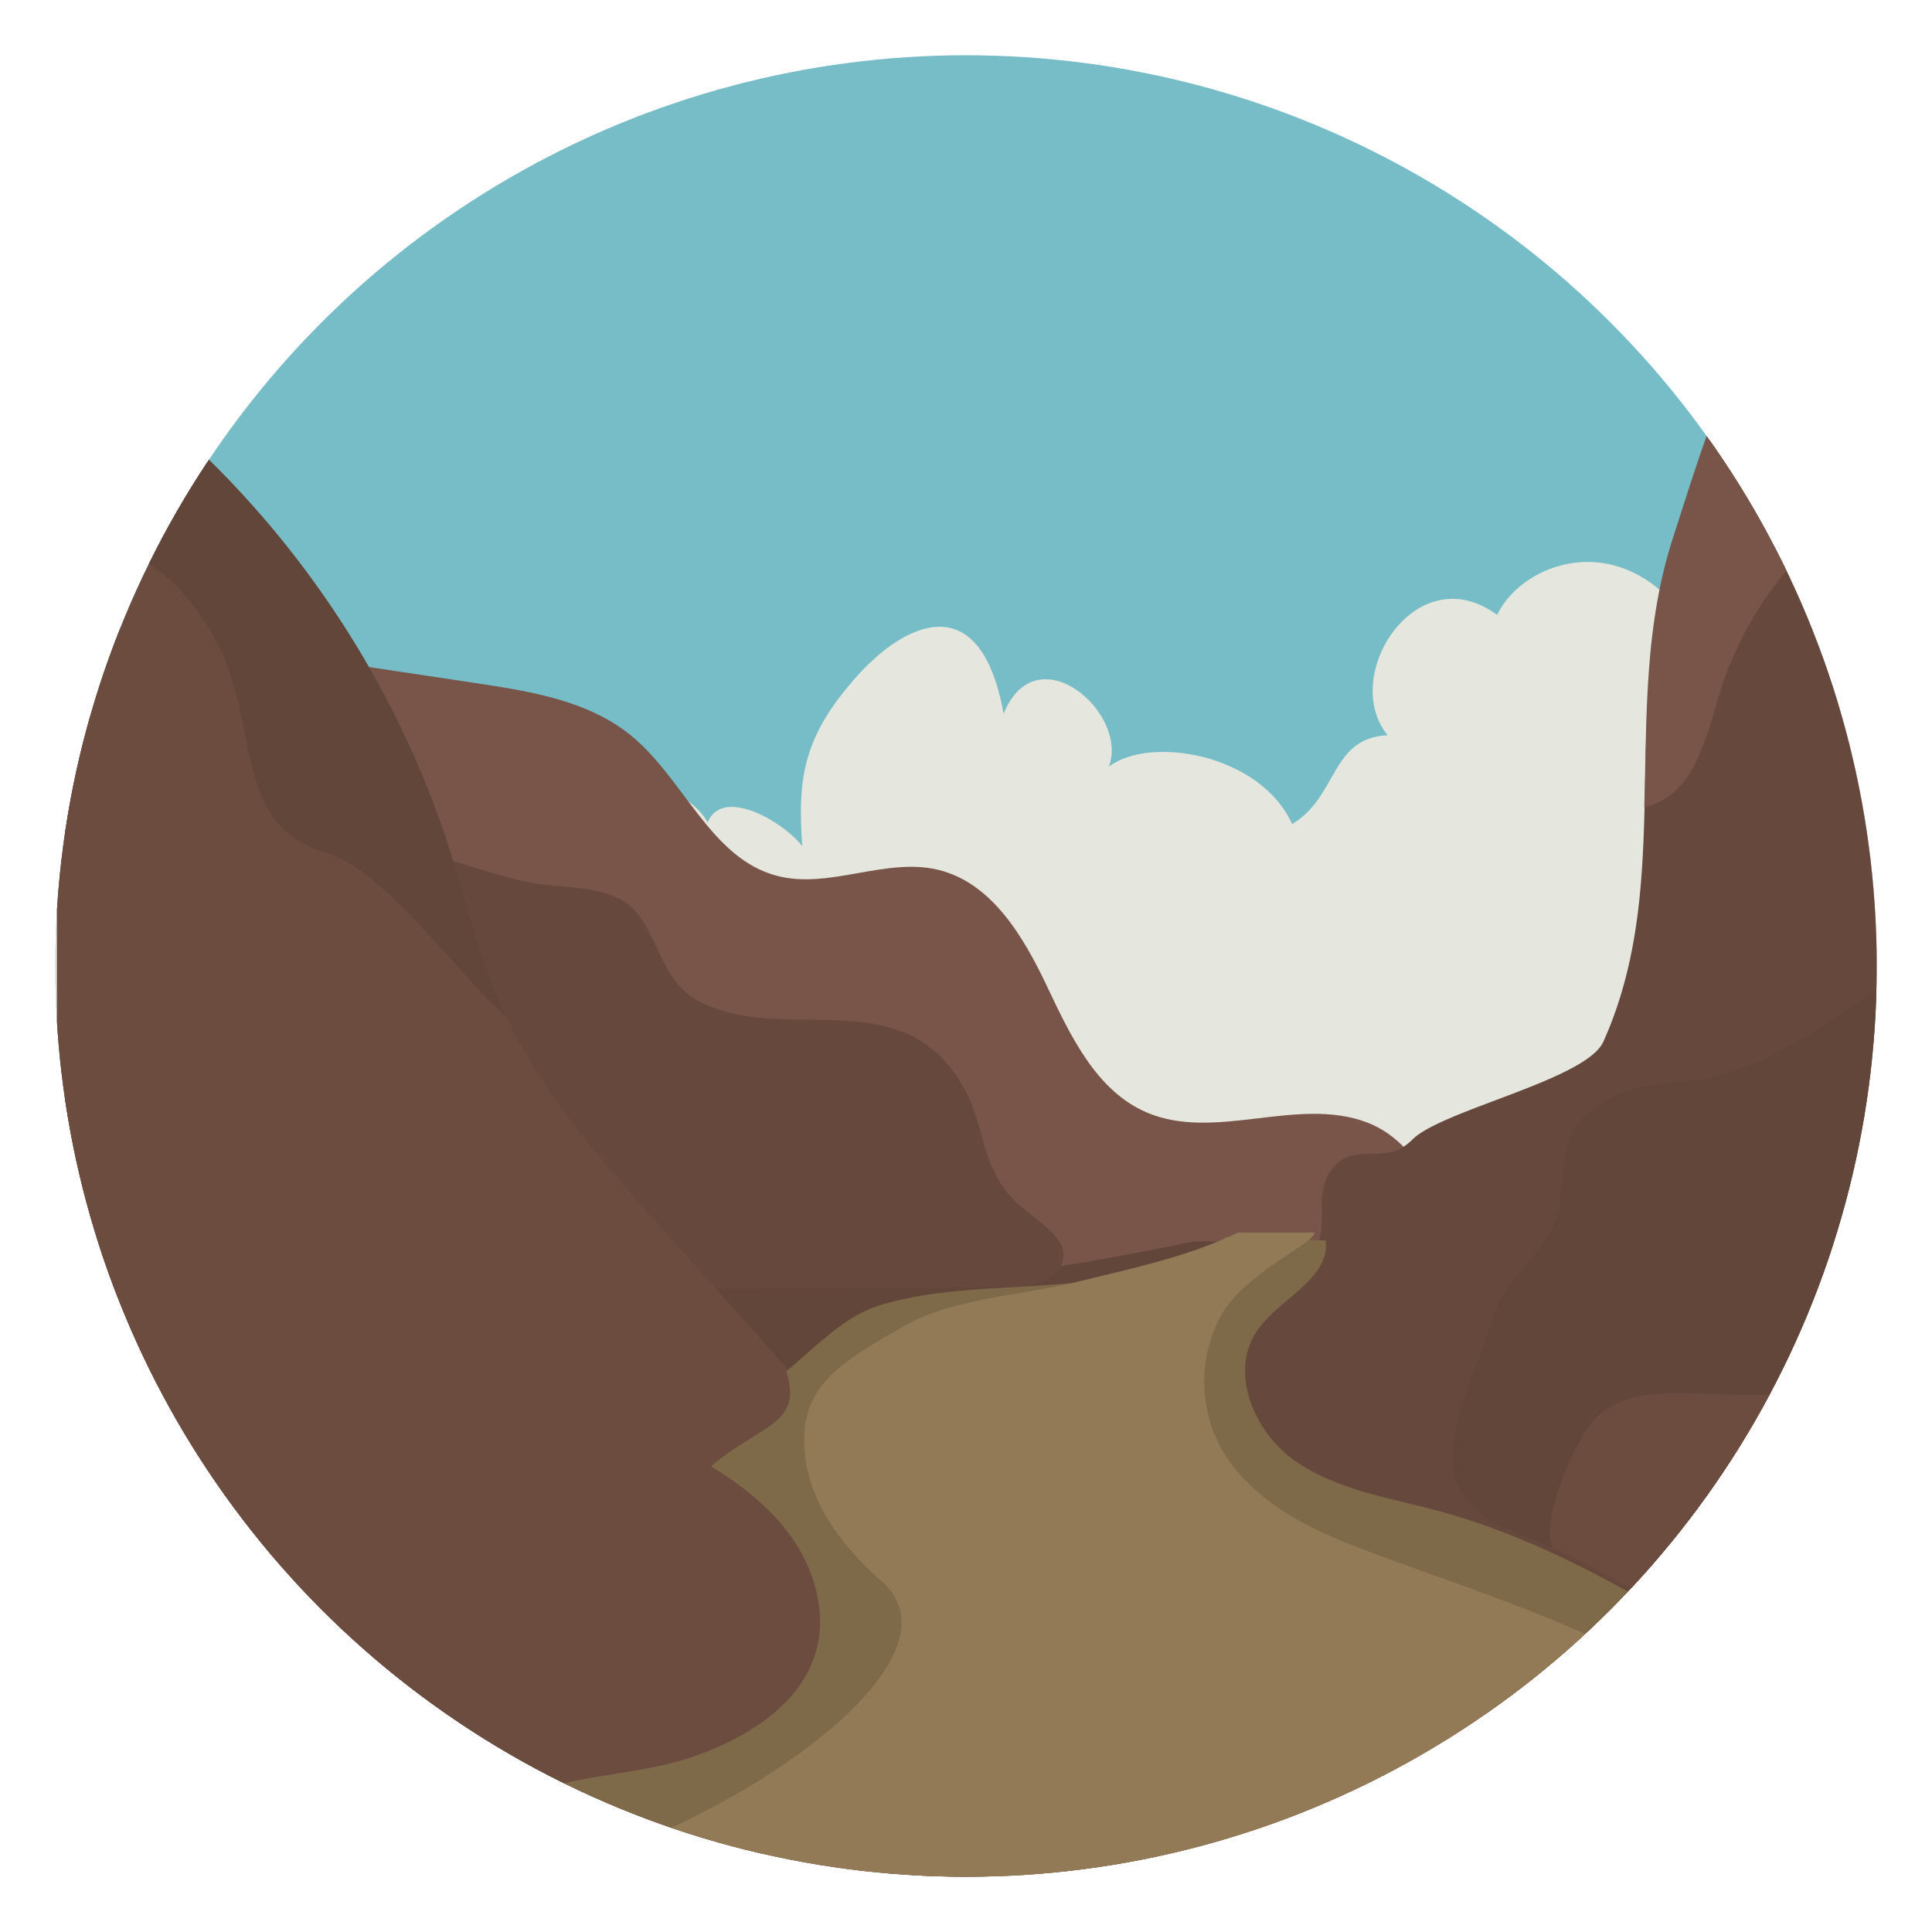
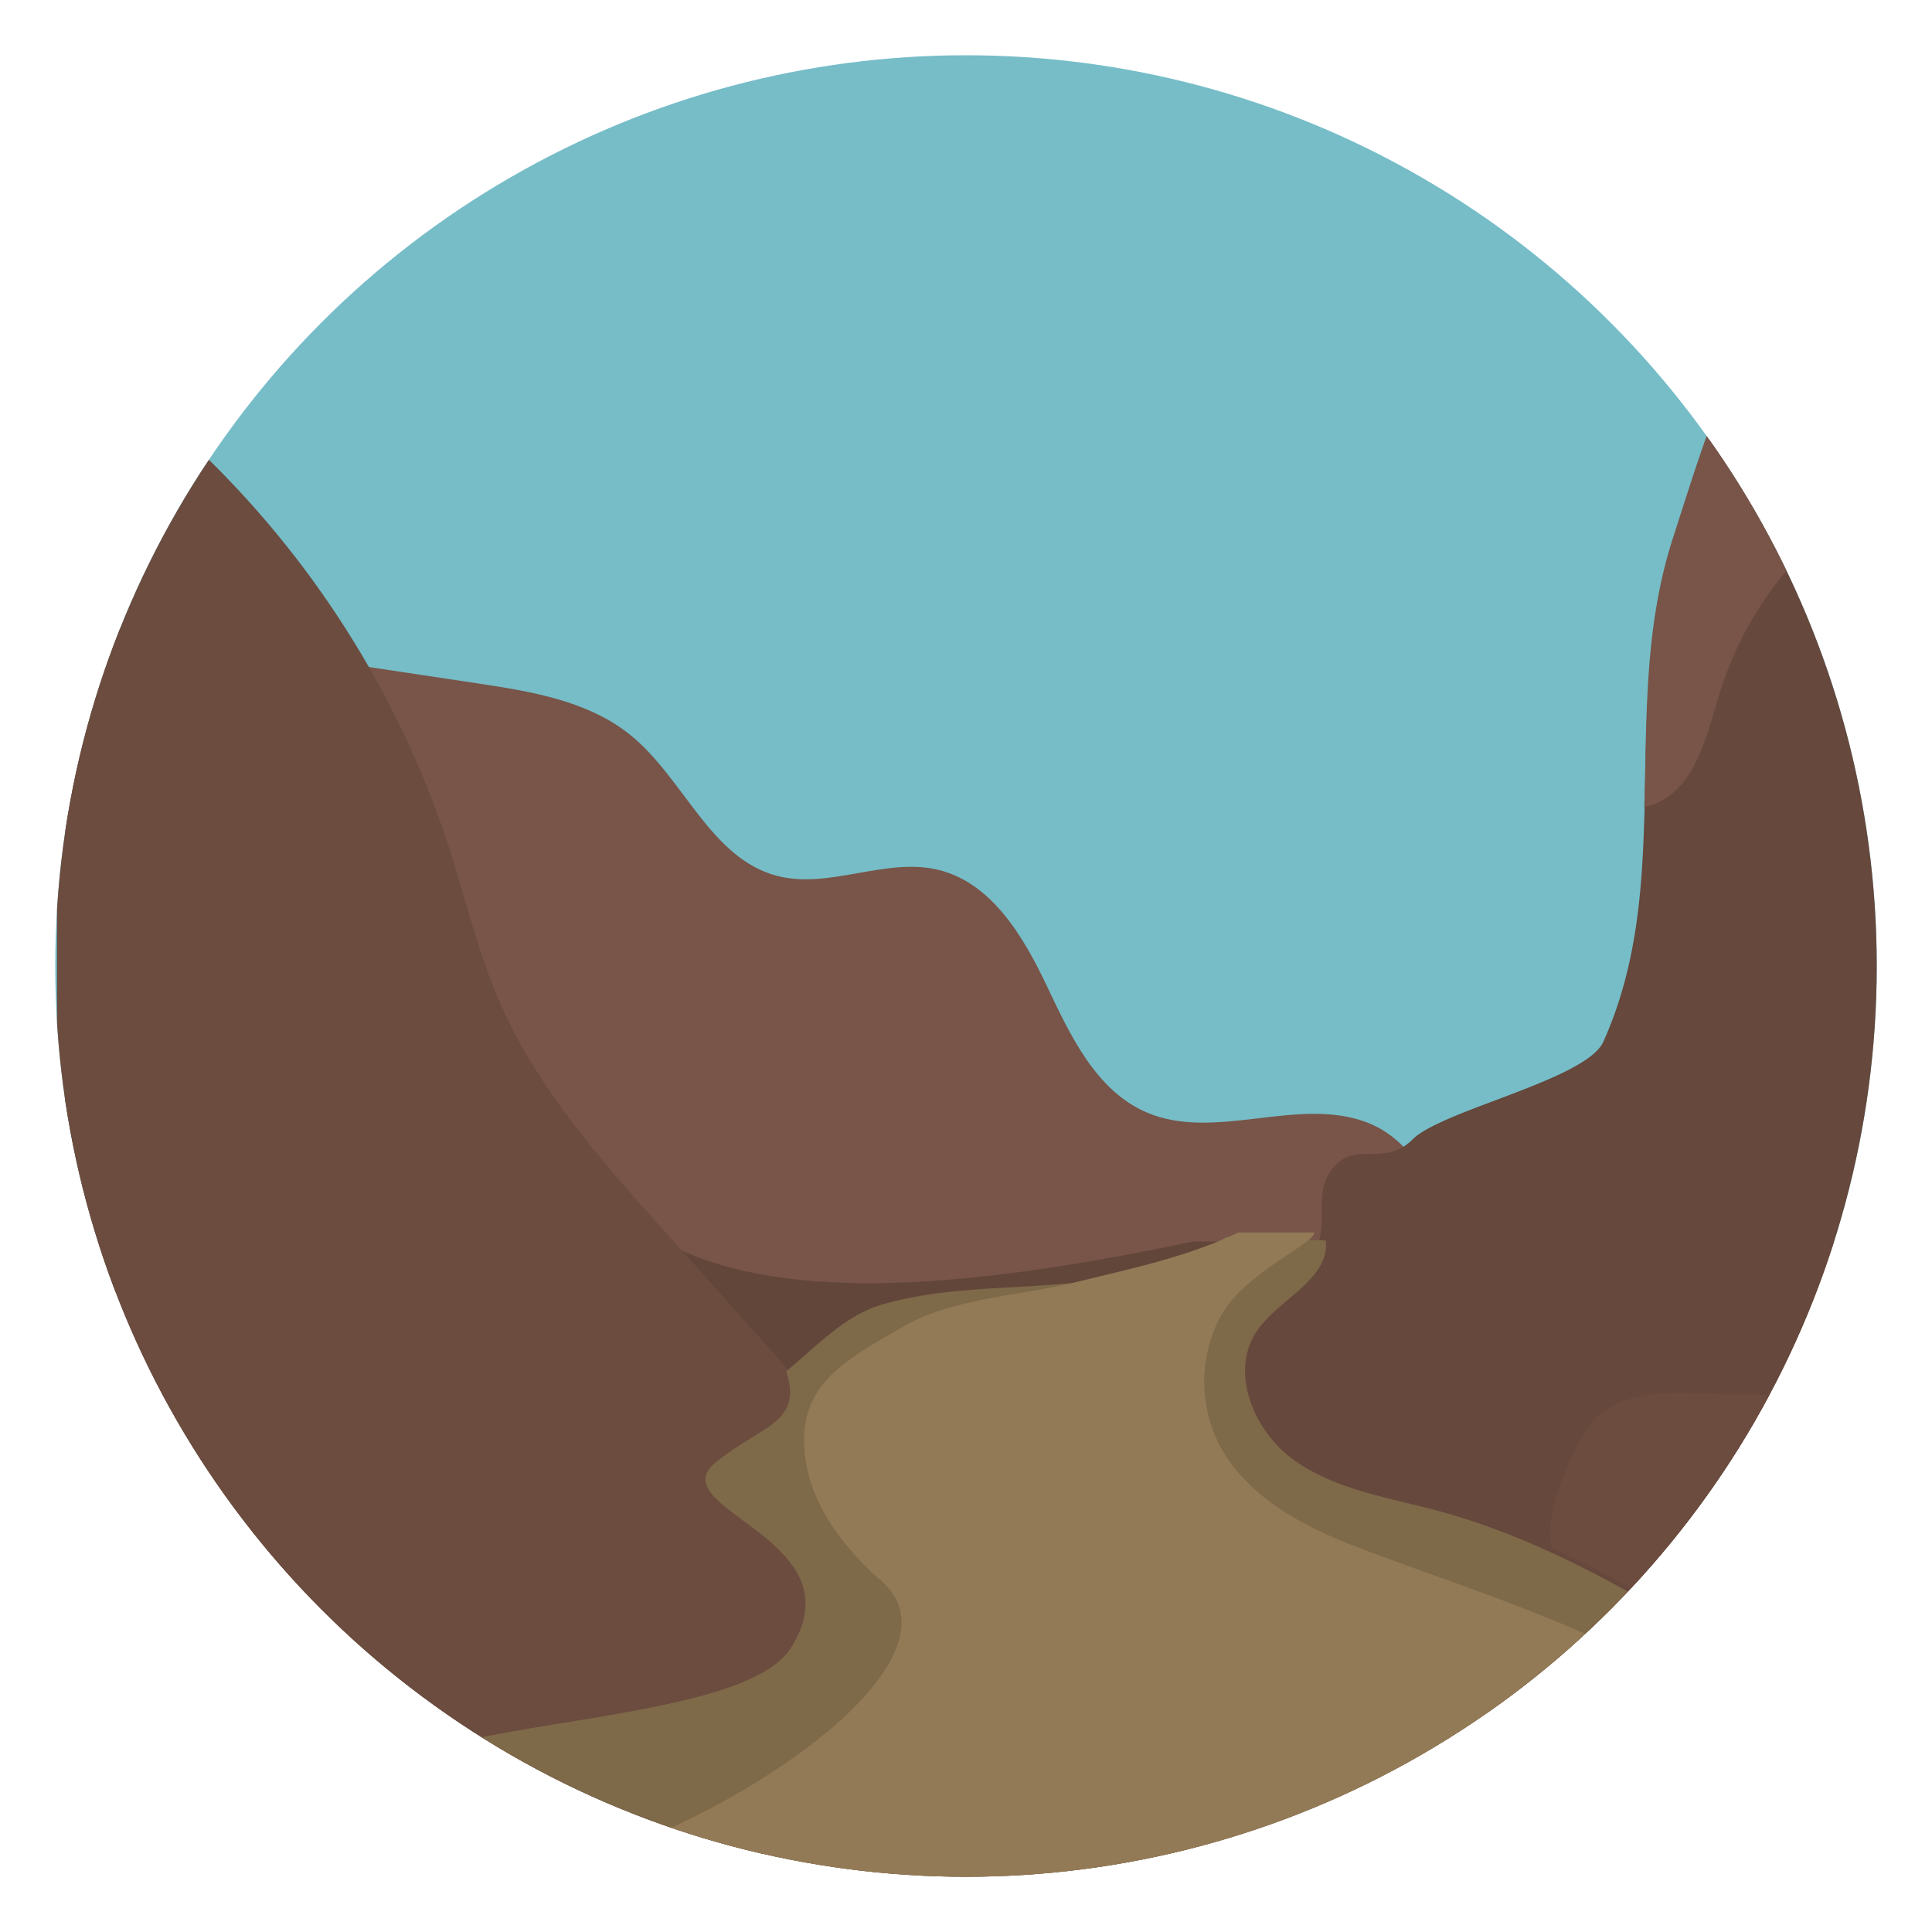
<svg xmlns="http://www.w3.org/2000/svg" id="Layer_1" data-name="Layer 1" viewBox="0 0 600 600">
  <defs>
    <style>.cls-1{fill:none;}.cls-2{clip-path:url(#clip-path);}.cls-3{fill:#76bdc8;}.cls-4{fill:#e5e6dd;}.cls-5{fill:#785548;}.cls-6{fill:#63463a;}.cls-7{fill:#66483c;}.cls-8{fill:#6b4c3f;}.cls-9{fill:#7e6949;}.cls-10{fill:#937a56;}</style>
    <clipPath id="clip-path">
      <circle id="SVGID" class="cls-1" cx="300" cy="300" r="282.84" />
    </clipPath>
  </defs>
  <title>EEI-WG-Passover</title>
  <g class="cls-2">
    <rect class="cls-3" x="17.16" y="17.16" width="565.67" height="368.38" />
-     <path class="cls-4" d="M-33.94,267.63c1.71-10.7,21.87-31.63,39.59-12.3,19.41-31.1,43-18.49,64.13,17.65,16.76-16.28,16.85-1.38,39.82,10.63,3.76,1.95,7.79-7.33,12.4-7.49,7.72-.24,25.28,9,30.73,7.53,16.8-4.32,11.42-37.25,25.76-42.09s36.35,4.12,41.27,13.87c4.41-11.06,22.85-.84,29.4,7.33-1.62-21.74.64-34.49,17.07-52.87,14.71-16.39,38.23-28.19,45.45,11.77,10.15-25.1,38.92-.42,32.71,16.42,12.74-9.72,47-4,56.9,17.84,14.27-8.51,11.83-26.77,29.67-27.59-15-18.13,8.76-55.9,34-37.37,8.61-18.28,46.63-30.76,66.8,15.7,14.44.12,35.71,5.25,38.58,20.55-1.72-22.54,43.37-43.79,53.89-28.89-1.64,4.13,1,11.22,6,14.1,22.47-13.25,42.45,19.49,42.18,30.82,7-20.51,44-38.54,56.11-20.17,9.12,13.91,12.59,23.29,17.27,17.76,14.51-17.15,38.93,21.59,38.84,32.22,5.26-14,42.11-45.73,53.51-1,5.6-1.27,22.58-5.91,32.71.39V378.92c-186.79,10.5-266-6.42-438.56-4.2-67.89.89-287.64,35.12-466.27,30.93Z" />
    <g class="cls-2">
      <path class="cls-5" d="M442.13,399.06l-122.27.62-141.12.76L20,401.25,20.45,193q63.9,9.63,127.8,19.22c16.79,2.53,34.47,5.42,47.65,16.15,16.5,13.43,24.72,38.13,45.29,43.6,16.3,4.33,33.75-5.78,50.14-1.85,16.61,4,26.48,20.66,33.79,36.1s15.31,32.54,31,39.26c21.2,9.08,46.74-5.07,68.3,3.06C443.45,355.71,452.52,381.58,442.13,399.06Z" />
      <path class="cls-6" d="M582.84,385.55V582.84H17.16V385.55H206.07c33.77,18.45,88.59,16.05,164.46,0Z" />
-       <path class="cls-7" d="M328.72,394.28c-1.5,2.22-4.71,4-8.86,5.4l-141.12.76c-31.39-9.33-69.25-28.29-82.38-55.33-9-18.63-15.84-56.82,3.25-72,8.19-6.52,21.89-2,29.29-8.7,12.29,2.41,24,7.46,36.51,9.79,8.63,1.61,22.92.69,30.26,7.18,9,8,9.13,23.09,21.2,29.46,27,14.31,63.86-7.23,82.77,27.55,6.29,11.59,4.89,23.05,14.63,33.65C320.55,378.82,335,385.14,328.72,394.28Z" />
      <path class="cls-8" d="M273.79,557.17c-19.11,12.47-40.85,21.77-63.35,25.64H117.71l-100,0V105A298.54,298.54,0,0,1,139.37,263c5.15,16,9,32.47,15.65,47.87.71,1.66,1.47,3.31,2.24,4.92,12,25.06,30.88,46.26,49.47,67q36.42,40.7,72.88,81.41c9.33,10.43,30.28,21.18,33.48,34.82C318.31,521.24,292.92,544.68,273.79,557.17Z" />
      <path class="cls-7" d="M585.2,582.33v.51a.65.65,0,0,0-.23-.09l-2.13-.88c-2.77-1.13-5.51-2.26-8.28-3.41Q504.29,549.63,434,520.78c-24.53-10.08-50.2-21-66.47-41.92s-18.69-55.15,2.07-71.63c4.42-3.5,12-6.77,19.48-9.85,6.12-2.49,12.18-4.88,16.41-7.15a8.2,8.2,0,0,0,4.06-4.69,1.17,1.17,0,0,0,.11-.33c2-6.12-.94-15,3.43-21.31,7.42-10.64,16.39-.82,25.54-10s54-18.57,59.31-30.4c10.14-22.59,12-45.76,12.7-69.2.82-27.74-.1-55.86,8.95-83.72,13-40.21,25.93-85.82,62.85-106.41l.48,93,.65,124.11.13,25.39,0,3.65.69,129.89.61,113.12v1.57l0,2.14.06,13.53Z" />
      <path class="cls-9" d="M585.2,582.33a2.91,2.91,0,0,1-.23.42.23.23,0,0,1,0,.09H83c18.75-9.79,21.67-23.24,41-35.18,22.48-13.91,107.29-13.47,121.52-35.76,21.81-34.15-41.38-43.25-23.05-57.91,14.4-11.52,26.88-12.11,21.69-28.12,9.15-7.5,18.1-17.28,29.45-20.63,17.54-5.2,36.16-4.89,54.39-6.37l4.69-.38c16.18-1.38,33.42-3.46,46.16-12.95.29-.21.59-.44.88-.67s.63-.48.92-.73l.73,0c7.84.23,16.74.65,24.94.92,1.13.06,2.26.08,3.37.13l2.07.06c0,.08,0,.19,0,.27,1,11.92-14.54,17.79-21.35,27.76-8.77,12.82-1,31.39,11.72,40.35S430.84,465,445.86,469c37.21,9.93,70.35,30.86,102.85,51.52,11.58,7.35,23.46,15,31.44,26.12q1.46,2,2.69,4.11c.81,1.36,1.55,2.74,2.22,4.17v0l0,2.14.06,13.53Z" />
      <path class="cls-10" d="M160.68,582.84C212.14,576,304.87,518.33,273.74,491c-13.25-11.64-24.29-26.74-24-44.37s13.62-24.76,30.9-34.71c15.28-8.8,36.28-9.49,53.4-13.71s34.59-7.8,50.48-15.44h23.61c.57,3.1-21.35,12.46-28.76,25.49a43,43,0,0,0,.68,42.87c8.79,14.36,24.72,22.86,40.42,28.95,52.55,20.36,133,40.23,155.83,102.81Z" />
-       <path class="cls-6" d="M157.26,315.78c-12.67-10.29-37.44-45.63-55.77-50.87-30.36-8.68-19.73-40.8-35.61-68.09-16.77-28.81-34-26.71-48.15-28.66V105A298.54,298.54,0,0,1,139.37,263c5.15,16,9,32.47,15.65,47.87C155.73,312.51,156.49,314.16,157.26,315.78Z" />
      <path class="cls-5" d="M583,153.53a108.4,108.4,0,0,0-48.81,61.35C530,228.49,526.5,245.36,513,250a16.32,16.32,0,0,1-2.35.63c.82-27.74-.1-55.85,8.95-83.72,13-40.2,25.93-85.81,62.85-106.41Z" />
-       <path class="cls-8" d="M216.83,545c-18.48,6.75-39.08,5.63-57.26,13.83-.82.35-1.62.75-2.39,1.15-7.86,4-14.23,9.8-21.92,14.22a169.58,169.58,0,0,1-17.55,8.59l-100,0V211c6.91,8.84,15.5,17.05,21.2,27a133.09,133.09,0,0,1,14.14,36.43c4.86,21.89-1.53,46.2,11.32,65.47,10,15,23.61,17.95,39.76,22.94,19.51,6,33.61,17.75,45,34.61,15.27,22.57,33.37,39,57.59,50.47,20.68,9.79,42.53,24.56,47.16,48C258.83,520.8,239.7,536.66,216.83,545Z" />
-       <path class="cls-6" d="M585.08,553.4a53.37,53.37,0,0,0-4.93-8.34c-8-11.14-19.86-18.77-31.44-26.12-21.56-13.71-43.39-27.53-66.52-38.16-6.52-3-13.12-5.76-19.86-8.19-3.69-3.64-8.09-7.56-9.64-11.27-6-14.29,7-37.48,10.66-51.31,3.88-14.45,18.15-20.72,20.81-35.55,2.85-15.92-.34-23.55,14.83-32.81,11.23-6.89,23.86-4.25,35.87-7.88,18.79-5.65,33.31-16.51,48.9-27.09l.71,133.56Z" />
      <path class="cls-8" d="M585.08,553.4a53.37,53.37,0,0,0-4.93-8.34c-8-11.14-19.86-18.77-31.44-26.12-21.56-13.71-43.39-27.53-66.52-38.16a4.92,4.92,0,0,1-.23-.6c-3.21-9.58,7.6-34,13.89-40,11-10.54,29.29-7.06,43.07-7.1,12.93,0,32.39.69,45.55,7.2Z" />
    </g>
  </g>
</svg>